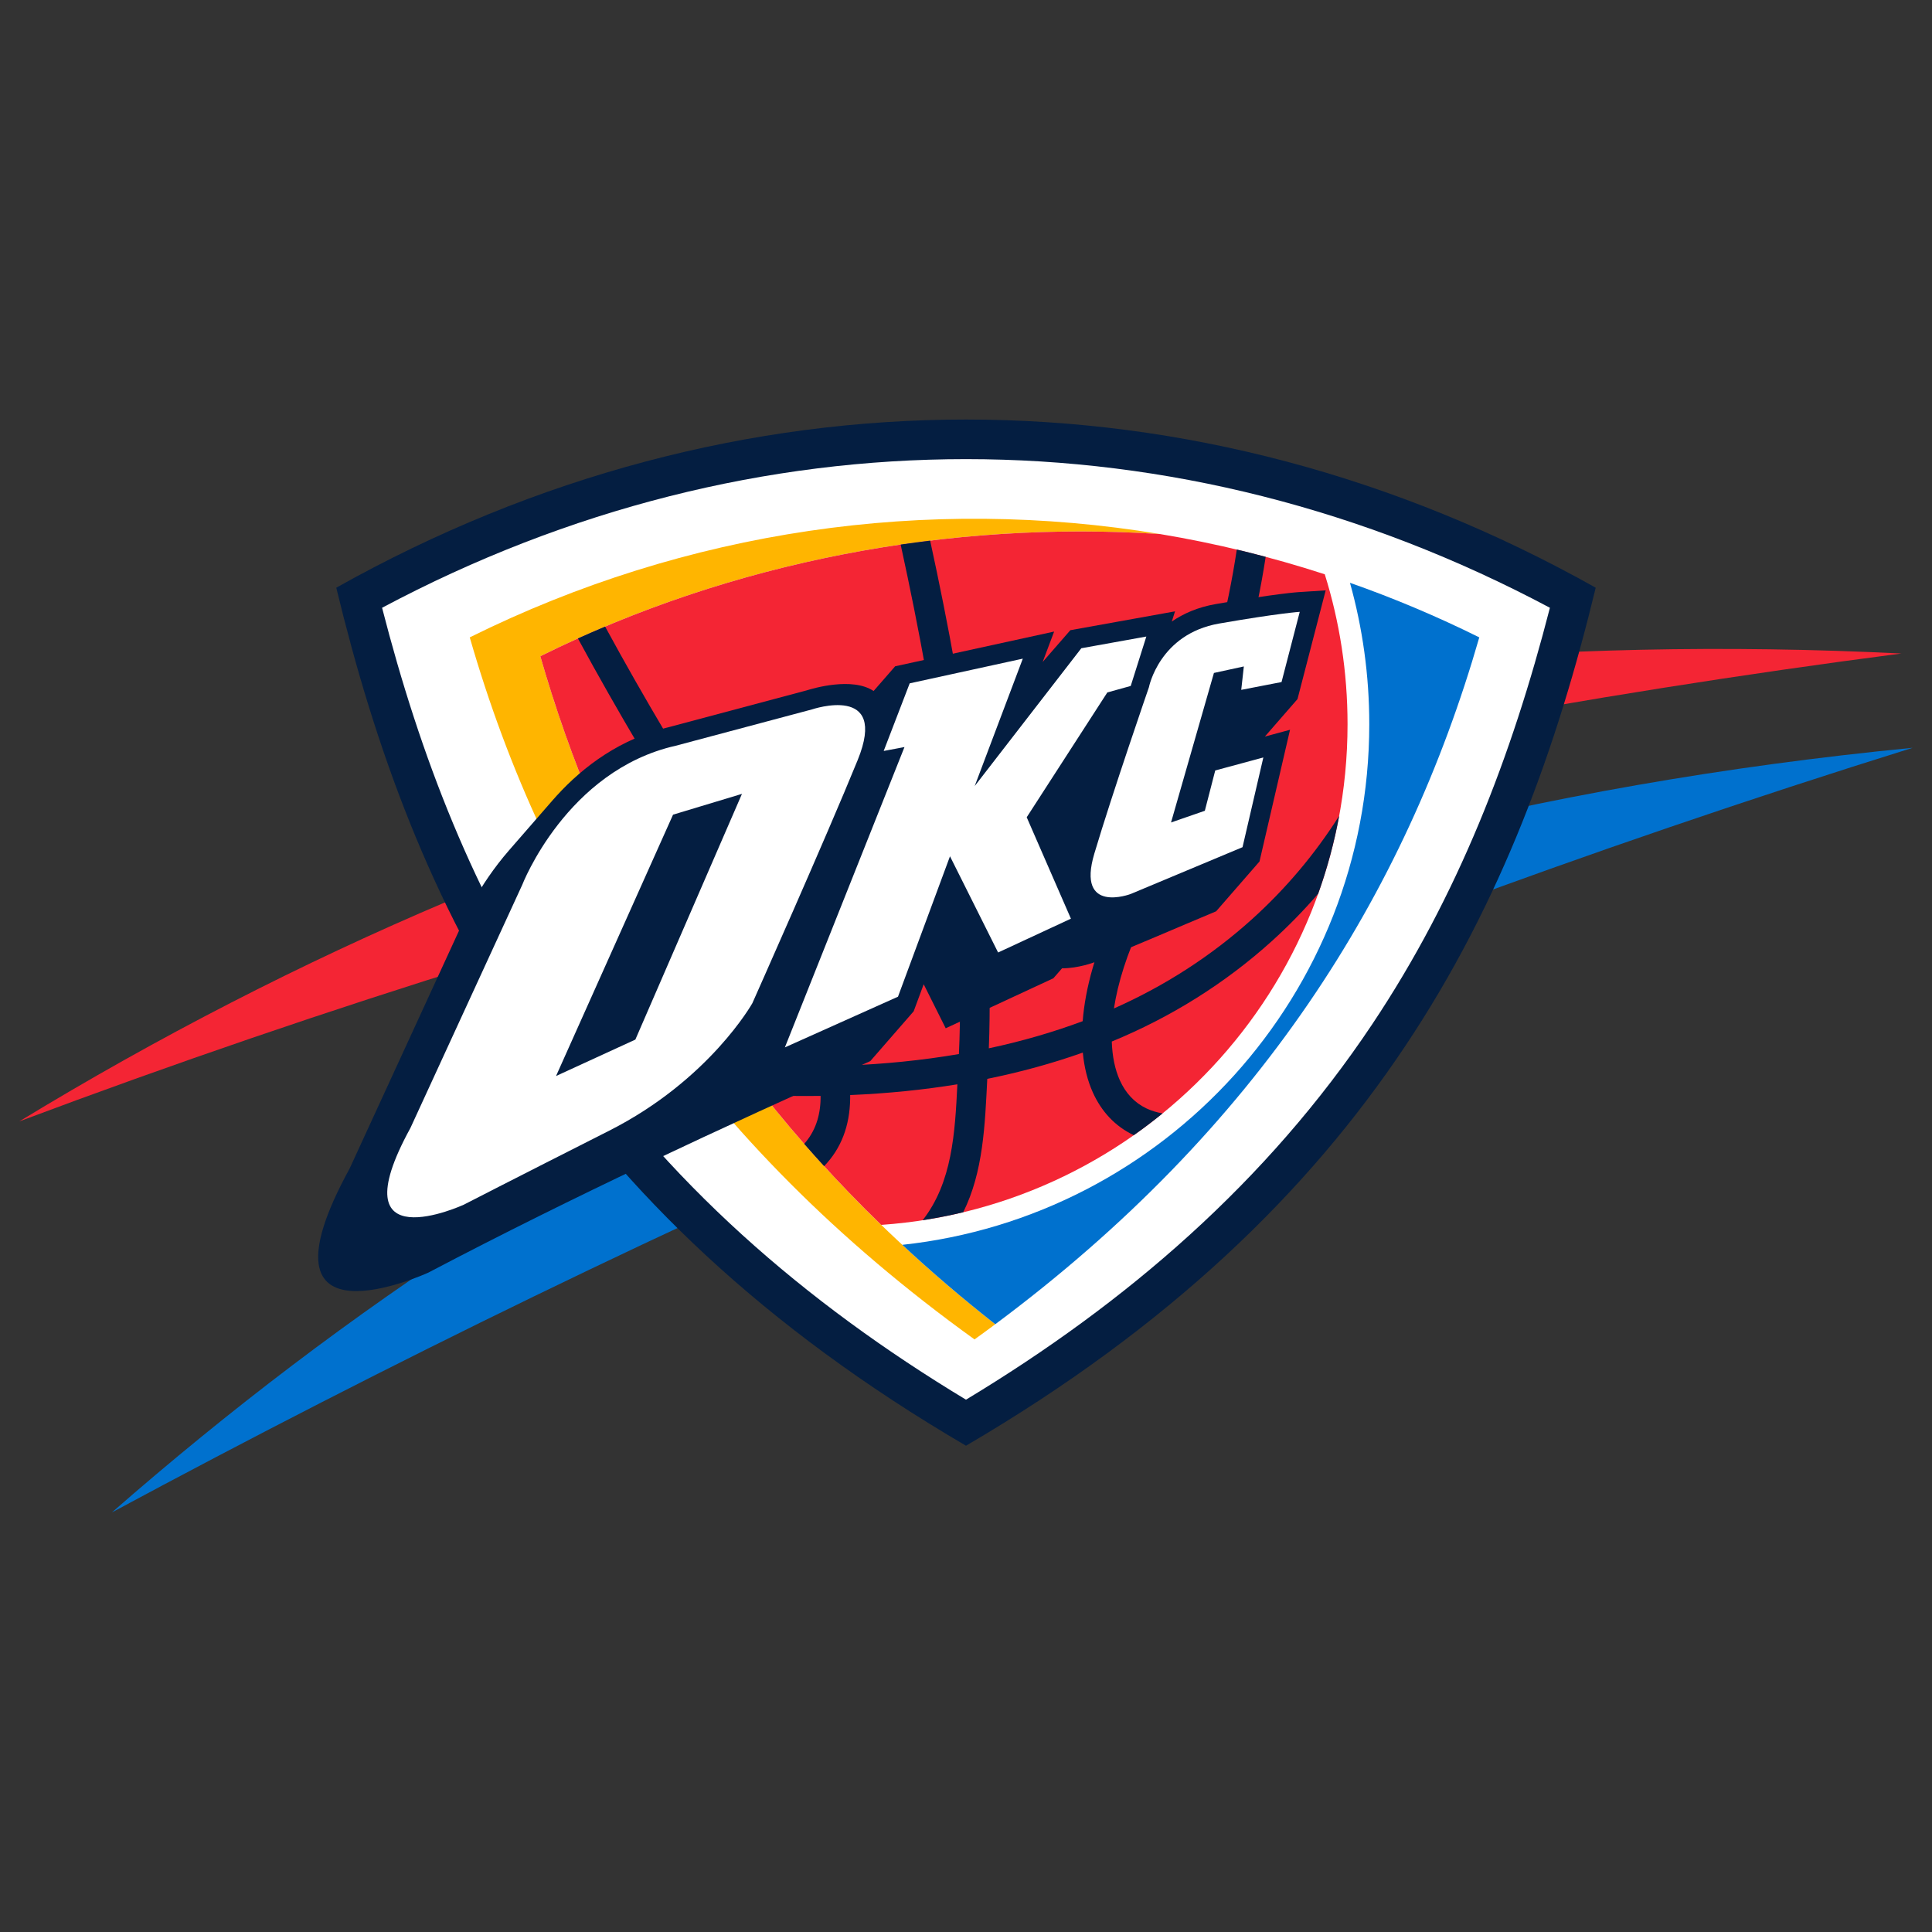
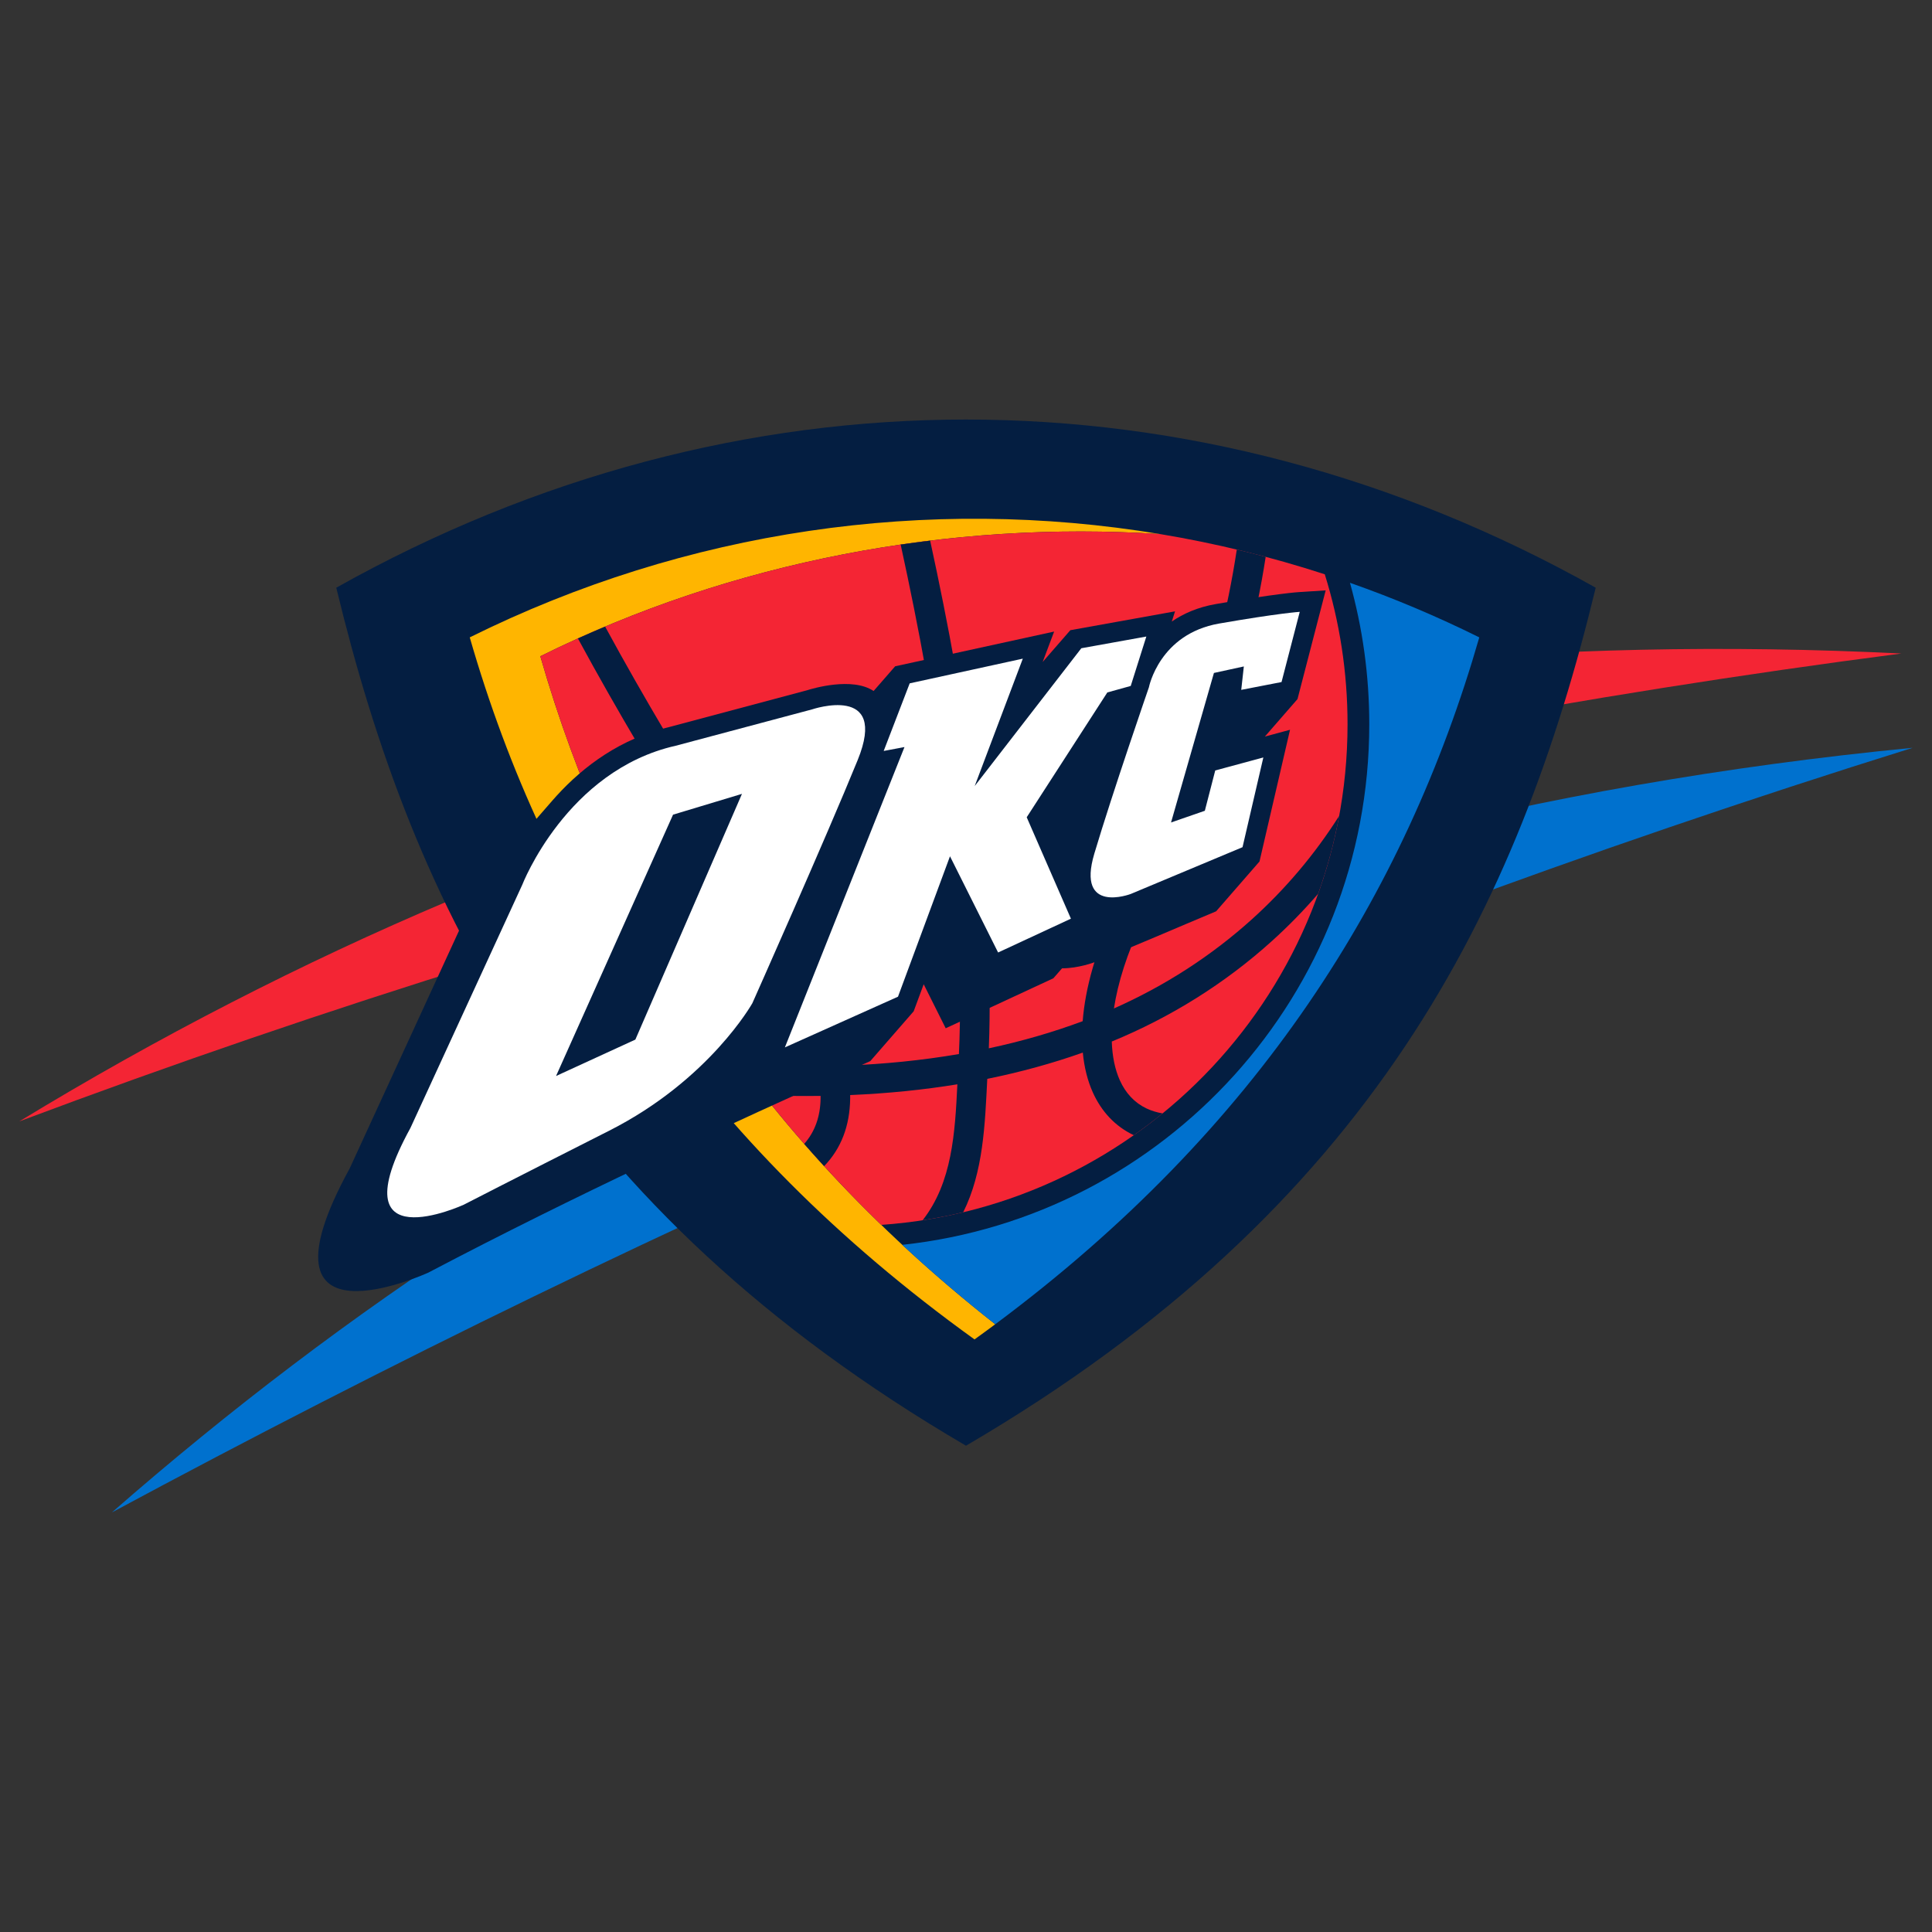
<svg xmlns="http://www.w3.org/2000/svg" version="1.1" id="okc" x="0px" y="0px" width="500px" height="500px" viewBox="0 0 500 500" enable-background="new 0 0 500 500" xml:space="preserve">
  <rect x="0" y="0" width="500" height="500" fill="#333333" stroke="none" />
  <g id="group">
    <path fill-rule="evenodd" clip-rule="evenodd" fill="#F42534" d="M5,290.213c143.55-87.378,304.959-130.096,487.064-121.086   C327.343,190.548,164.904,230.236,5,290.213L5,290.213z M5,290.213" />
    <path fill-rule="evenodd" clip-rule="evenodd" fill="#0071CE" d="M28.948,391.423C172.116,314.385,325.321,246.465,495,193.527   C299.27,212.601,149.972,285.594,28.948,391.423L28.948,391.423z M28.948,391.423" />
    <path fill-rule="evenodd" clip-rule="evenodd" fill="#041E41" d="M249.997,374.151c105.568-61.748,143.078-139.79,162.972-222.053   c-103.361-58.029-222.58-58.029-325.941,0C106.918,234.361,144.433,312.403,249.997,374.151L249.997,374.151z M249.997,374.151" />
-     <path fill-rule="evenodd" clip-rule="evenodd" fill="#FFFFFF" d="M249.997,362.236c41.618-25.102,77.894-56.396,105.096-97.11   c22.217-33.258,36.153-69.447,46.022-107.836c-96.341-51.29-205.894-51.29-302.233,0c9.869,38.389,23.806,74.578,46.021,107.836   C172.103,305.84,208.382,337.135,249.997,362.236L249.997,362.236z M249.997,362.236" />
    <path fill-rule="evenodd" clip-rule="evenodd" fill="#FFB500" d="M257.568,342.715c-63.289-49.796-99.199-108.506-117.734-172.874   c49.658-24.651,106.055-35.174,160.397-31.625c-60.152-9.996-122.607-1.085-178.659,26.737   c19.677,68.334,59.147,130.223,130.633,181.688C254.013,345.339,255.802,344.032,257.568,342.715L257.568,342.715z    M257.568,342.715" />
    <path fill-rule="evenodd" clip-rule="evenodd" fill="#0071CE" d="M257.568,342.715c68.109-50.674,106.091-111.158,125.271-177.762   c-10.933-5.427-22.111-10.138-33.468-14.125c3.254,11.641,4.996,23.915,4.996,36.596c0,69.893-52.909,127.428-120.858,134.737   C241.048,329.171,249.06,336.024,257.568,342.715L257.568,342.715z M257.568,342.715" />
    <path fill-rule="evenodd" clip-rule="evenodd" fill="#F42534" d="M228.067,317.001c67.437-4.731,120.676-60.936,120.676-129.577   c0-13.516-2.062-26.545-5.893-38.799c-13.995-4.549-28.24-8.019-42.619-10.409c-54.342-3.549-110.739,6.974-160.397,31.625   C155.271,223.443,182.754,273.123,228.067,317.001L228.067,317.001z M228.067,317.001" />
    <path fill-rule="evenodd" clip-rule="evenodd" fill="#041E41" d="M238.781,315.793c3.548-0.548,7.05-1.234,10.497-2.062   c5.206-10.453,5.624-22.608,6.229-34.523c8.617-1.749,16.861-4.014,24.724-6.8c0.359,3.806,1.227,7.26,2.58,10.279   c2.253,5.015,5.813,8.824,10.616,11.103c2.551-1.792,5.029-3.676,7.442-5.643c-1.527-0.261-2.914-0.696-4.165-1.287   c-3.092-1.467-5.406-3.97-6.898-7.294c-1.255-2.794-1.951-6.172-2.079-10.018c15.152-6.233,29.256-14.981,41.534-26.091   c4.181-3.78,8.149-7.834,11.876-12.155c2.329-6.491,4.154-13.225,5.436-20.152c-6.36,10.043-13.94,18.94-22.445,26.636   c-10.667,9.651-22.808,17.422-35.841,23.199c1.022-6.697,3.399-14.226,7.194-22.237c7.435-15.693,14.539-31.648,20.392-48.516   c5.087-14.663,9.191-29.917,11.684-46.125c-2.489-0.664-4.978-1.292-7.478-1.887c-2.409,16.041-6.434,31.089-11.44,45.519   c-5.697,16.418-12.718,32.176-20.095,47.738c-4.948,10.443-7.688,20.271-8.345,28.798c-7.699,2.874-15.795,5.215-24.292,7.025   c1.6-40.62-5.748-88.025-15.185-131.392c-2.547,0.312-5.091,0.65-7.631,1.023c9.528,43.621,16.959,91.287,15.075,131.855   c-4.745,0.813-9.615,1.47-14.597,1.974c-4.698,0.472-9.499,0.81-14.408,1.005c-1.4-6.927-4.496-14.647-9.195-23.015   c-7.667-13.664-15.336-26.219-23.167-39.03c-9.709-15.881-19.659-32.162-30.195-51.566c-2.359,0.994-4.706,2.02-7.043,3.072   c10.813,19.963,20.878,36.43,30.692,52.485c7.736,12.659,15.319,25.065,23.022,38.791c4.016,7.162,6.741,13.689,8.099,19.463   c-6.43,0.072-13.026-0.084-19.793-0.465c1.978,2.667,4.006,5.319,6.089,7.953c4.989,0.178,9.888,0.232,14.698,0.164   c0.004,0.225,0.004,0.446,0,0.667c-0.072,4.663-1.462,8.618-4.241,11.748c1.687,1.932,3.407,3.851,5.156,5.763   c4.426-4.575,6.632-10.442,6.738-17.424c0.006-0.319,0.006-0.646,0-0.972c4.862-0.207,9.629-0.545,14.299-1.017   c4.575-0.461,9.056-1.052,13.447-1.767C247.156,293.147,246.44,306.015,238.781,315.793L238.781,315.793z M238.781,315.793" />
    <path fill-rule="evenodd" clip-rule="evenodd" fill="#041E41" d="M173.557,188.063l35.25-9.405   c1.469-0.468,11.731-3.544,17.282,0.175l5.573-6.397l41.146-8.988l-2.968,7.871l7.162-8.225l27.094-4.876l-0.835,2.633   c2.969-2.042,6.698-3.704,11.39-4.521c15.708-2.732,21.386-3.088,21.4-3.088l7.035-0.454l-7.293,28.135l-8.446,9.702l6.513-1.763   l-7.902,34.092l-11.223,12.888c-10.486,4.39-21.023,8.995-31.563,13.21c-0.029,0.008-4.097,1.557-8.316,1.546l-2.246,2.58   l-27.862,12.935l-5.697-11.393l-2.594,7.003l-11.223,12.884c-38.643,17.326-76.537,34.858-114.08,54.586l-0.262,0.138   c-0.134,0.062-46.948,21.549-20.405-26.926l28.773-62.567c0.548-1.351,4.427-10.526,12.482-19.782l11.219-12.884   c0.358-0.41,0.725-0.82,1.098-1.231c0.008-0.006,0.015-0.014,0.022-0.025C150.952,198.386,160.625,191.035,173.557,188.063   L173.557,188.063z M173.557,188.063" />
    <path fill-rule="evenodd" clip-rule="evenodd" fill="#FFFFFF" d="M174.185,210.834l17.834-5.381l-27.59,63.594l-20.526,9.423   L174.185,210.834z M314.164,174.159l7.74-1.684l-0.672,6.059l10.428-2.02l4.714-18.171c0,0-5.385,0.338-20.863,3.03   S297.34,177.86,297.34,177.86s-9.423,27.257-14.133,43.069c-4.71,15.816,9.423,10.432,9.423,10.432l28.937-12.111l5.385-23.219   l-12.449,3.365l-2.692,10.431l-8.748,3.03L314.164,174.159z M252.25,203.433l12.452-32.975l-29.274,6.393l-6.73,17.496l5.381-1.009   l-30.953,77.727l29.273-13.12l13.458-36.341l12.452,24.901l18.843-8.752l-11.44-26.244l20.863-32.303l6.056-1.683l4.038-12.787   l-16.824,3.03L252.25,203.433z M194.711,259.625c0,0,19.179-43.068,27.256-62.923c8.078-19.851-11.777-13.12-11.777-13.12   l-35.331,9.419c-28.265,6.394-39.706,36.004-39.706,36.004l-28.939,62.923c-19.179,34.996,13.799,19.854,13.799,19.854   s11.773-6.06,37.684-19.18C183.607,279.479,194.711,259.625,194.711,259.625L194.711,259.625z M194.711,259.625" />
  </g>
</svg>